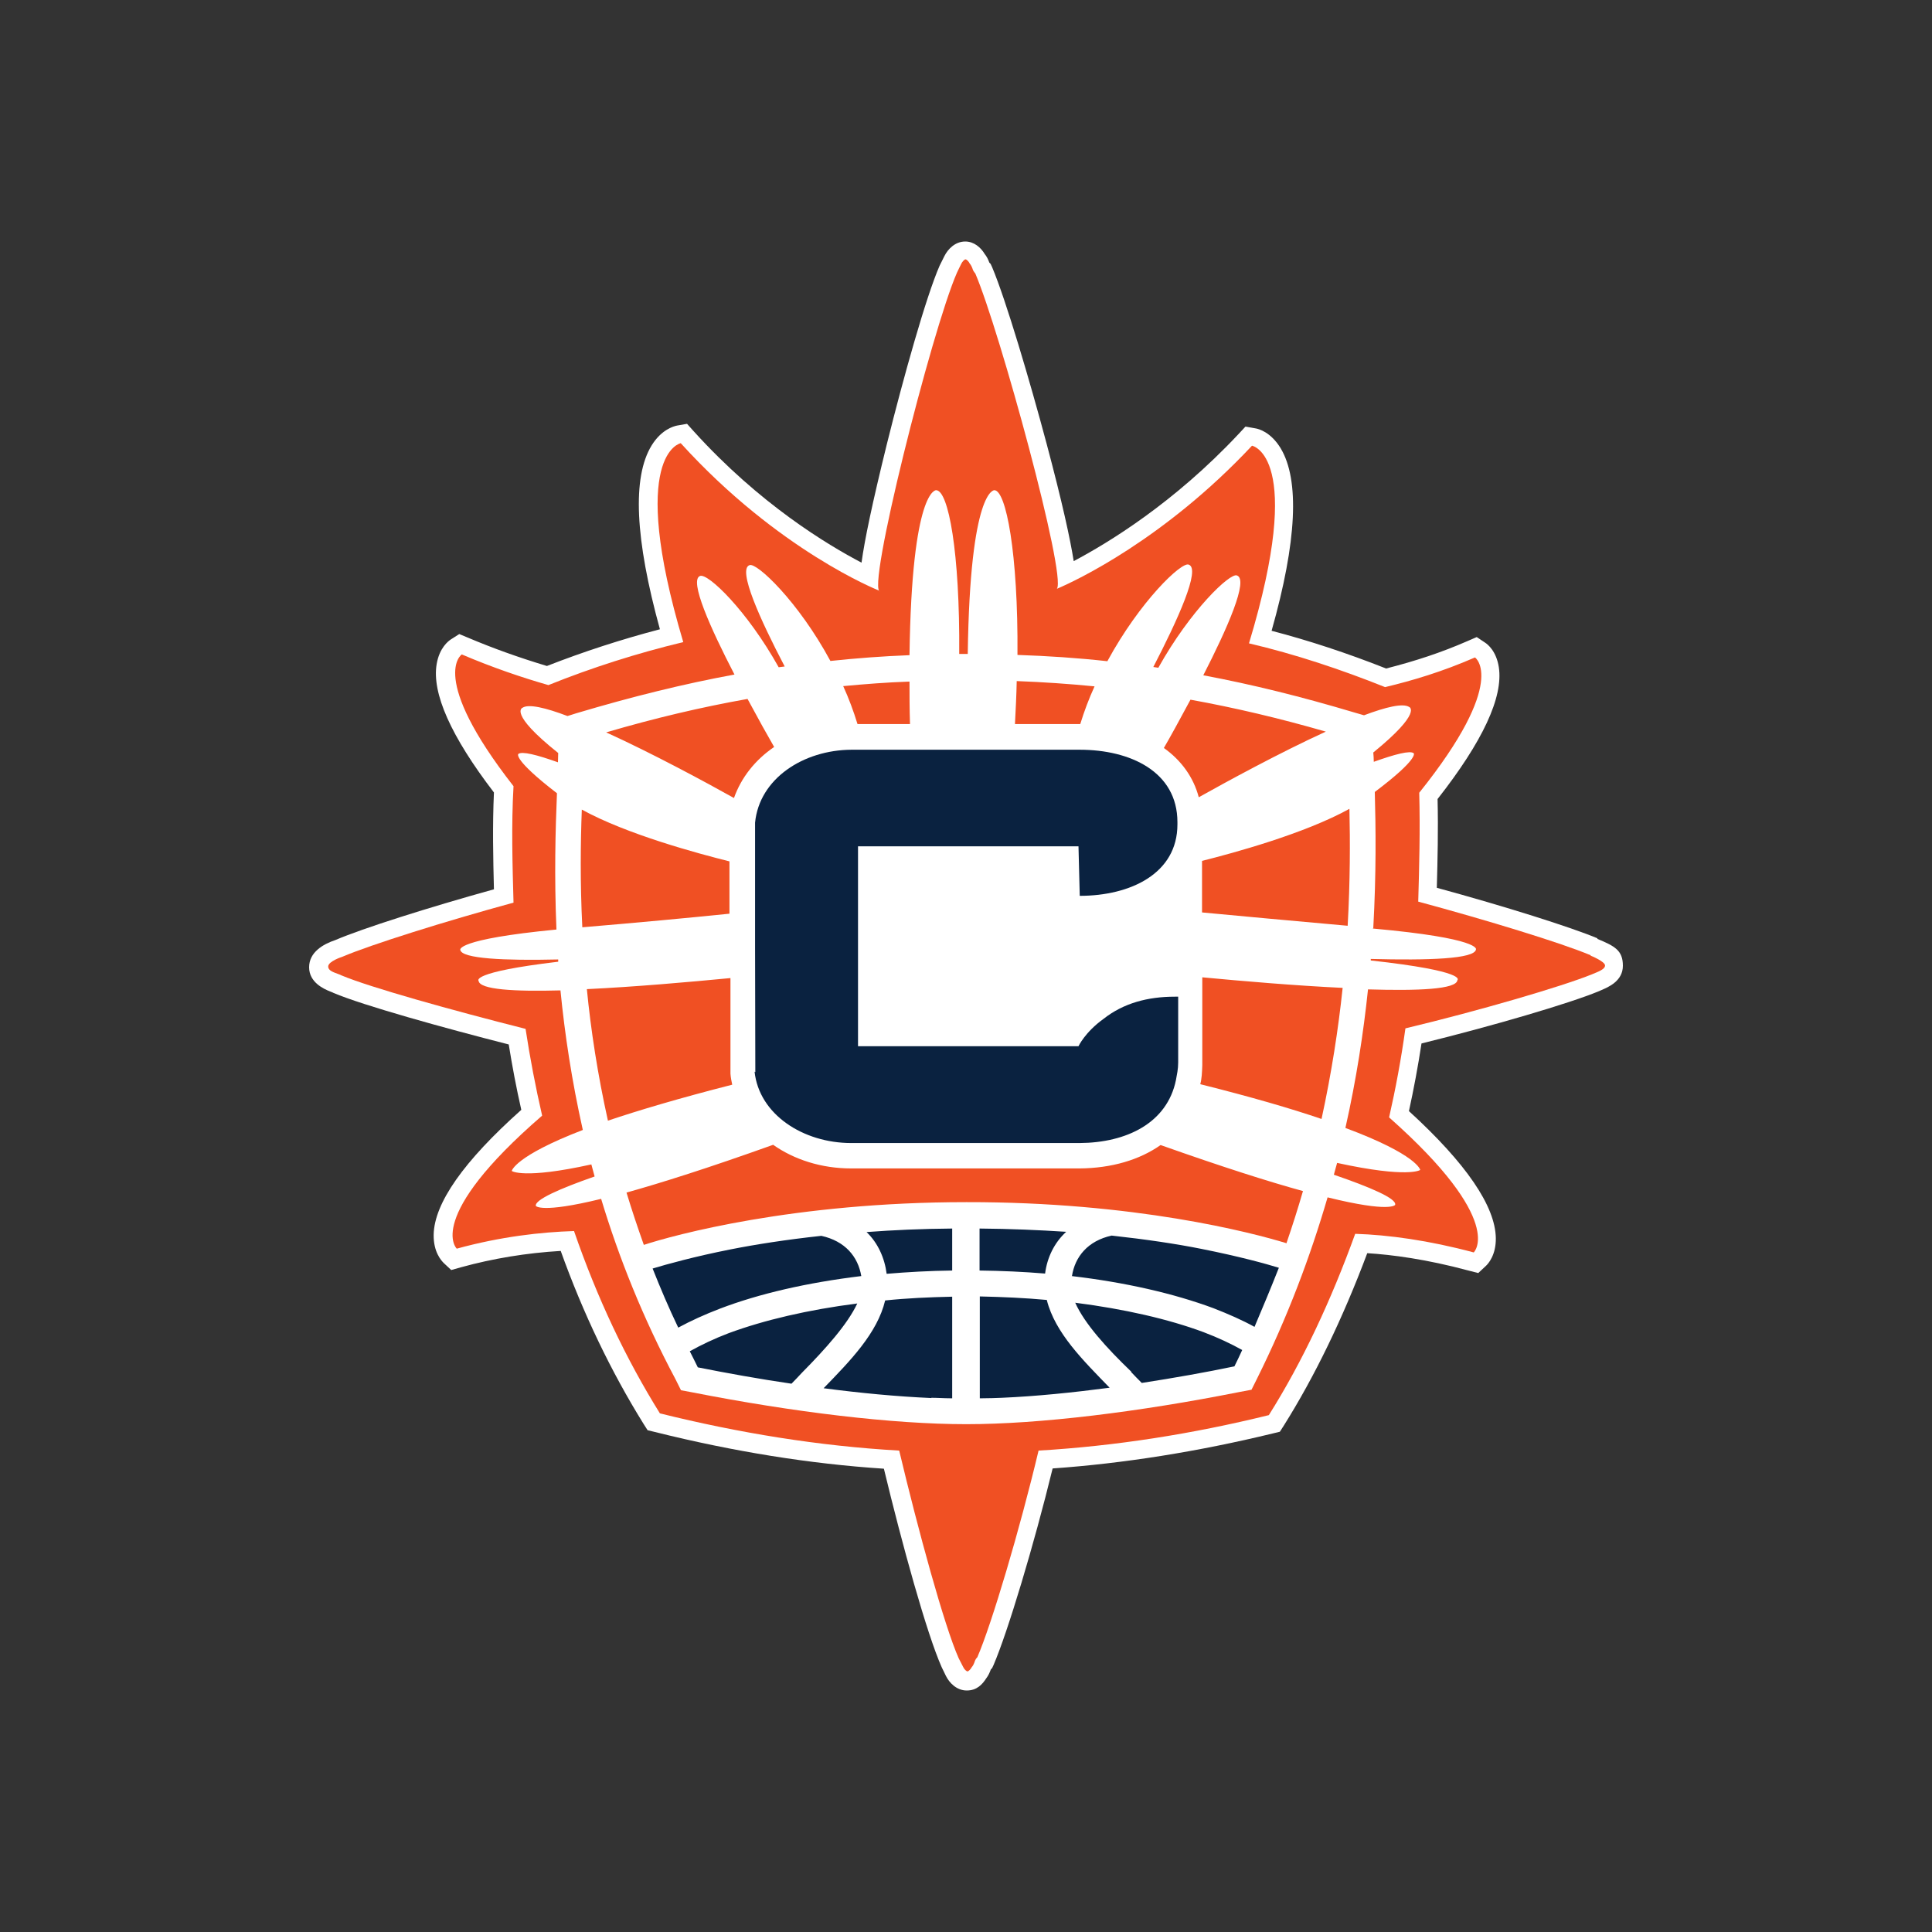
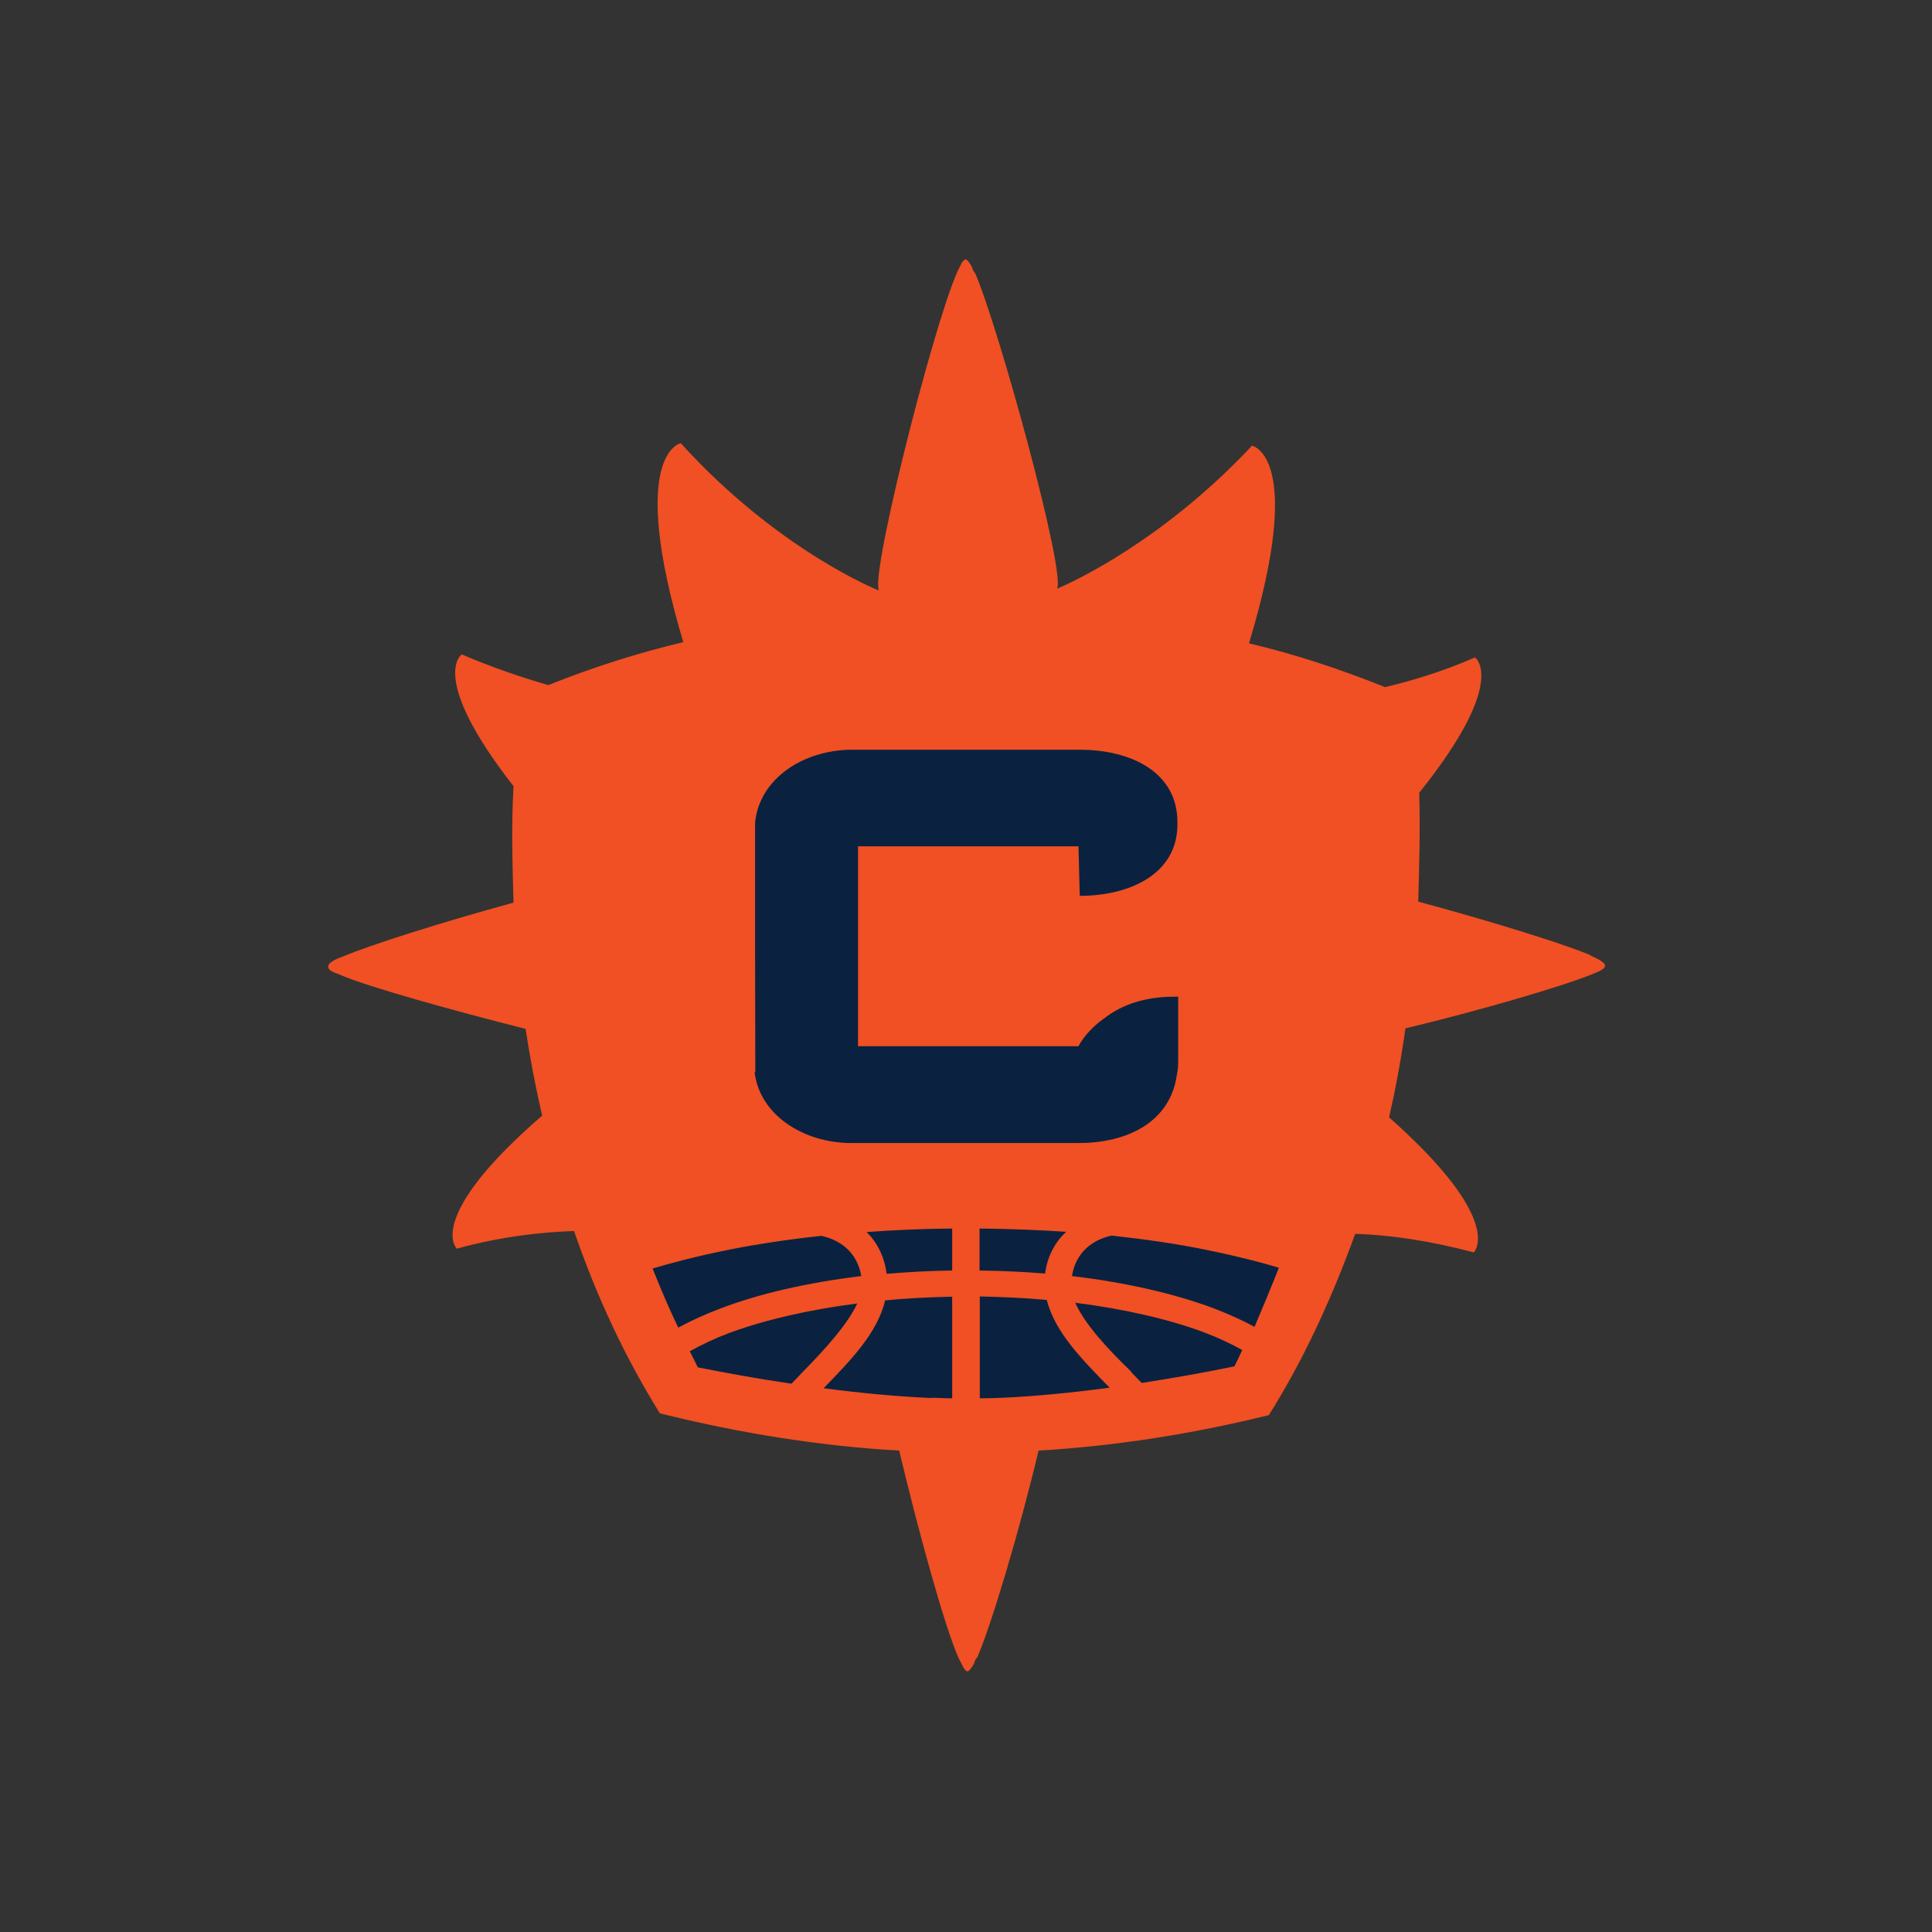
<svg xmlns="http://www.w3.org/2000/svg" width="200" height="200" viewBox="0 0 200 200" fill="none">
  <rect x="0" y="0" width="200" height="200" fill="#333333" stroke="none" />
-   <path d="M165.375 97.136C162.645 95.991 155.809 93.83 148.739 91.904C148.817 89.04 148.895 85.916 148.817 82.714C153.495 76.753 155.627 72.171 155.159 69.073C154.899 67.407 154.015 66.704 153.729 66.522L152.872 65.949L151.91 66.366C149.232 67.537 146.555 68.422 143.488 69.203C139.407 67.589 135.43 66.288 131.635 65.299C134.26 56.031 134.546 49.679 132.57 46.399C131.557 44.733 130.309 44.394 129.945 44.342L128.931 44.16L128.229 44.915C121.497 52.1 114.687 56.213 111.151 58.087C110.787 55.797 109.982 52.074 108.344 45.93C106.628 39.5 104.133 31.04 102.703 27.655L102.547 27.317L102.417 27.187C102.287 26.822 102.131 26.536 101.924 26.276C101.534 25.625 100.832 25 99.922 25C98.882 25 98.128 25.781 97.764 26.51L97.271 27.499C95.867 30.701 93.528 39.058 91.812 45.956C90.278 52.178 89.499 55.927 89.186 58.244C85.651 56.395 78.633 52.178 71.823 44.655L71.121 43.874L70.081 44.056C69.717 44.134 68.469 44.472 67.456 46.112C65.428 49.419 65.74 55.797 68.314 65.142C64.336 66.184 60.411 67.459 56.616 68.943C53.679 68.058 51.002 67.095 48.48 66.027L47.544 65.637L46.687 66.184C46.401 66.366 45.491 67.069 45.205 68.735C44.685 71.755 46.687 76.232 51.132 82.037C50.975 85.5 51.053 88.91 51.132 92.06C44.295 93.96 37.563 96.095 34.703 97.319C33.456 97.735 32 98.568 32 100.13C32 101.692 33.508 102.369 34.157 102.629C34.236 102.655 34.339 102.707 34.417 102.733L34.521 102.785C37.589 104.087 45.933 106.404 52.665 108.122C53.029 110.387 53.445 112.6 53.965 114.891C48.012 120.201 44.945 124.549 44.893 127.829C44.867 129.599 45.673 130.484 45.933 130.745L46.712 131.473L47.726 131.187C51.028 130.276 54.511 129.703 58.046 129.495C60.359 135.951 63.245 141.965 66.624 147.405L67.04 148.056L67.794 148.238C75.93 150.269 83.884 151.545 91.5 152.039C93.372 159.823 95.945 169.143 97.479 172.579L97.921 173.49C98.284 174.219 99.038 175 100.078 175C101.118 175 101.69 174.375 102.106 173.724C102.287 173.49 102.443 173.178 102.573 172.813L102.703 172.683L102.859 172.345C104.315 168.96 107.044 159.901 108.968 152.013C116.35 151.493 124.018 150.269 131.739 148.395L132.492 148.212L132.908 147.562C136.08 142.511 138.991 136.524 141.538 129.729C144.086 129.885 147.673 130.354 152.014 131.526L153.028 131.786L153.807 131.057C154.067 130.823 154.873 129.911 154.847 128.167C154.795 124.861 151.78 120.436 145.853 115.021C146.347 112.756 146.789 110.413 147.153 108.018C154.457 106.222 162.463 103.879 165.531 102.603L165.765 102.499C166.492 102.187 168 101.562 168 99.974C168 98.386 167.168 97.943 165.349 97.189" fill="white" />
  <path d="M164.647 98.881C161.683 97.631 153.963 95.262 146.815 93.336C146.919 89.691 147.023 85.942 146.919 82.064C156.225 70.453 152.689 68.058 152.689 68.058C149.284 69.542 146.217 70.453 143.384 71.13C138.835 69.308 134.078 67.719 129.295 66.6C135.17 47.154 129.607 46.139 129.607 46.139C120.535 55.823 111.333 60.144 109.41 60.951C110.423 59.597 103.483 34.215 100.962 28.306C100.962 28.306 100.858 28.202 100.728 27.968C100.624 27.629 100.494 27.395 100.39 27.291C100.286 27.057 100.052 26.848 99.948 26.848C99.844 26.848 99.61 27.083 99.506 27.317C99.402 27.551 99.272 27.759 99.064 28.228C96.465 34.137 89.55 61.576 91.136 61.211H91.032C91.032 61.107 90.928 61.107 90.928 61.107C90.928 61.107 80.582 57.02 70.471 45.878C70.471 45.878 64.908 46.919 70.731 66.47C65.974 67.615 61.295 69.099 56.772 70.921C54.043 70.141 50.975 69.099 47.804 67.746C47.804 67.746 44.295 70.036 53.159 81.387C52.925 85.474 53.055 89.587 53.159 93.44C46.011 95.392 38.394 97.787 35.457 99.037C35.457 99.037 33.975 99.505 33.975 100.052C33.975 100.599 34.885 100.729 35.327 100.963C38.29 102.213 46.79 104.582 54.407 106.508C54.874 109.58 55.446 112.548 56.122 115.489C43.879 126.085 47.284 129.261 47.284 129.261C51.833 128.011 56.018 127.543 59.423 127.438C61.815 134.363 64.778 140.637 68.313 146.312C76.501 148.343 84.793 149.696 93.085 150.165C95.035 158.365 97.764 168.362 99.246 171.668L99.714 172.579C99.818 172.813 100.052 173.022 100.156 173.022C100.26 173.022 100.494 172.787 100.598 172.579C100.702 172.475 100.832 172.241 100.936 171.902C101.04 171.668 101.17 171.564 101.17 171.564C102.651 168.153 105.589 158.261 107.512 150.165C115.466 149.696 123.42 148.447 131.349 146.494C134.858 140.923 137.821 134.545 140.29 127.725C143.696 127.829 147.907 128.402 152.56 129.651C152.56 129.651 155.965 126.449 143.8 115.672C144.475 112.704 145.047 109.632 145.489 106.456C153.105 104.634 161.735 102.109 164.803 100.859C165.349 100.625 166.154 100.364 166.154 99.948C166.154 99.531 164.673 98.933 164.673 98.933" fill="#F05023" />
-   <path d="M142.162 96.069C142.474 90.446 142.422 85.656 142.318 81.985C146.945 78.497 146.347 77.976 146.347 77.976C145.983 77.664 144.397 78.081 142.214 78.862C142.214 78.523 142.188 78.211 142.162 77.898C147.308 73.707 145.879 73.186 145.879 73.186C145.229 72.77 143.487 73.186 141.2 74.046L140.212 73.759C134.727 72.119 129.581 70.844 124.564 69.906C127.033 65.09 129.295 59.988 128.047 59.571C127.345 59.259 123.238 63.164 119.911 69.125C119.729 69.099 119.573 69.073 119.391 69.047C121.912 64.179 124.33 58.868 123.056 58.452C122.328 58.114 118.013 62.227 114.634 68.448C111.567 68.11 108.474 67.902 105.328 67.798C105.406 57.228 104.133 50.746 102.937 50.746C102.937 50.746 100.415 50.564 100.182 67.694C100.13 67.694 100.052 67.694 100 67.694C99.766 67.694 99.532 67.694 99.298 67.694C99.376 57.176 98.18 50.746 96.906 50.746C96.906 50.746 94.385 50.564 94.151 67.824C91.396 67.928 88.666 68.136 85.963 68.422C82.636 62.253 78.321 58.192 77.593 58.504C76.319 58.92 78.711 64.179 81.232 68.995C81.024 69.021 80.816 69.047 80.608 69.073C77.307 63.164 73.278 59.311 72.472 59.623C71.302 60.04 73.564 65.064 76.033 69.828C70.782 70.791 65.428 72.119 59.657 73.837L58.747 74.124C56.486 73.264 54.718 72.848 54.094 73.264C54.094 73.264 52.561 73.785 57.785 77.95C57.785 78.263 57.76 78.575 57.76 78.914C55.576 78.133 54.016 77.742 53.653 78.055C53.653 78.055 53.055 78.575 57.656 82.116C57.5 85.89 57.37 90.68 57.603 96.225C47.102 97.24 47.648 98.334 47.648 98.334C47.804 99.245 52.197 99.453 57.785 99.323C57.785 99.401 57.785 99.479 57.785 99.557C48.584 100.651 49.545 101.536 49.545 101.536C49.649 102.447 53.237 102.655 58.019 102.525C58.461 107.029 59.189 111.871 60.333 116.973C53.237 119.707 52.977 121.217 52.977 121.217C52.977 121.217 54.146 122.102 61.217 120.54C61.321 120.956 61.451 121.373 61.555 121.789C57.968 123.039 55.316 124.21 55.472 124.835C55.472 124.835 55.966 125.642 62.23 124.106C64.05 130.146 66.545 136.42 69.925 142.772L70.496 143.917L71.744 144.151C82.09 146.182 92.409 147.431 100.026 147.431C107.642 147.431 117.961 146.156 128.307 144.099L129.555 143.865L130.126 142.72C133.298 136.342 135.663 130.016 137.431 123.95C143.955 125.564 144.423 124.731 144.423 124.731C144.631 124.08 141.798 122.883 138.081 121.607C138.185 121.191 138.315 120.774 138.419 120.384C145.827 121.998 147.022 121.112 147.022 121.112C147.022 121.112 146.763 119.551 139.276 116.765C140.42 111.689 141.148 106.873 141.616 102.421C146.789 102.577 150.792 102.421 150.87 101.458C150.87 101.458 152.013 100.547 141.902 99.427C141.902 99.375 141.902 99.323 141.902 99.271C147.88 99.427 152.663 99.271 152.793 98.282C152.793 98.282 153.365 97.136 142.11 96.121M123.238 72.431C127.839 73.264 132.466 74.358 137.249 75.738C132.466 77.924 126.981 80.918 124.096 82.532C123.55 80.45 122.276 78.705 120.483 77.43C121.107 76.362 122.12 74.514 123.238 72.431ZM105.25 70.505C108.006 70.609 110.657 70.791 113.308 71.052C112.737 72.301 112.243 73.603 111.827 74.957C111.775 74.957 111.749 74.957 111.697 74.957H105.068C105.146 73.421 105.224 71.937 105.25 70.505ZM94.151 70.531C94.151 71.911 94.151 73.369 94.203 74.957H88.77C88.354 73.603 87.86 72.275 87.288 71.026C89.55 70.817 91.811 70.635 94.151 70.557M77.385 72.353C78.477 74.384 79.49 76.206 80.14 77.326C78.191 78.653 76.735 80.475 75.981 82.61C73.096 80.996 67.559 78.002 62.75 75.816C67.715 74.358 72.55 73.212 77.385 72.353ZM60.281 95.991C60.047 91.305 60.099 87.192 60.229 83.808C64.908 86.385 72.29 88.363 75.513 89.17V94.585C71.458 95.002 65.896 95.522 60.307 95.991M60.749 102.395C65.662 102.161 71.302 101.666 75.617 101.25V111.142C75.643 111.532 75.721 111.923 75.799 112.287C70.289 113.693 66.103 114.943 62.932 116.01C61.867 111.22 61.165 106.638 60.749 102.369M133.142 128.688C129.581 127.595 117.441 124.419 100.052 124.445C82.168 124.445 69.743 127.855 66.649 128.87C66 127.048 65.402 125.252 64.856 123.455C68.391 122.466 73.278 120.93 80.036 118.509C82.22 120.045 85.027 120.956 88.12 120.956H111.749C115.076 120.93 117.961 120.071 120.145 118.535C126.617 120.826 131.374 122.336 134.883 123.299C134.363 125.095 133.792 126.892 133.168 128.714M136.781 115.828C133.662 114.761 129.555 113.563 124.252 112.235C124.408 111.663 124.434 111.012 124.46 110.283V101.171C128.593 101.562 134.078 102.031 138.99 102.265C138.548 106.482 137.847 111.038 136.807 115.828M139.51 95.835C133.896 95.34 128.385 94.82 124.434 94.455V89.118C127.657 88.311 135.039 86.307 139.692 83.73C139.77 87.088 139.77 91.201 139.51 95.835Z" fill="white" />
  <path d="M98.57 127.178C95.425 127.204 92.462 127.334 89.706 127.543C90.876 128.662 91.578 130.224 91.786 131.864C93.969 131.682 96.231 131.552 98.57 131.525V127.178ZM110.371 127.516C107.59 127.334 104.601 127.204 101.403 127.178V131.525C103.717 131.552 105.978 131.656 108.188 131.838C108.396 130.198 109.124 128.662 110.371 127.516ZM110.943 132.098C116.48 132.749 121.497 133.894 125.63 135.43C127.163 136.029 128.593 136.654 129.867 137.357C130.75 135.274 131.504 133.478 132.388 131.239C131.036 130.823 128.307 130.068 124.382 129.287C121.783 128.766 118.637 128.297 115.076 127.907C112.607 128.454 111.281 130.094 110.969 132.098H110.943ZM108.37 134.571C106.134 134.363 103.821 134.259 101.429 134.207V144.75C101.533 144.75 101.611 144.75 101.689 144.75C102.365 144.75 103.041 144.724 103.717 144.698C107.304 144.542 111.099 144.151 114.868 143.657C112.113 140.819 109.228 137.982 108.37 134.597V134.571ZM117.104 142.043C117.468 142.433 117.831 142.798 118.195 143.162C121.549 142.641 124.798 142.069 127.787 141.444C128.073 140.871 128.333 140.325 128.593 139.752C127.423 139.101 126.098 138.476 124.59 137.903C120.951 136.55 116.402 135.509 111.307 134.858C112.269 137.018 114.556 139.544 117.104 141.991V142.043ZM96.412 144.698C97.062 144.698 97.712 144.75 98.336 144.75H98.57V134.233C96.179 134.285 93.865 134.389 91.63 134.623C90.824 138.008 88.016 140.871 85.261 143.709C89.03 144.203 92.825 144.568 96.412 144.724V144.698ZM88.744 134.936C83.65 135.587 79.101 136.654 75.436 138.008C73.928 138.58 72.576 139.231 71.406 139.882C71.692 140.429 71.952 140.975 72.238 141.548C75.254 142.147 78.555 142.746 81.934 143.24C82.298 142.876 82.662 142.485 83.026 142.095C85.469 139.622 87.731 137.096 88.744 134.936ZM74.5 135.482C78.581 133.921 83.572 132.775 89.16 132.098C88.822 130.094 87.497 128.48 85.027 127.933C81.414 128.323 78.243 128.818 75.617 129.339C71.926 130.068 69.015 130.875 67.559 131.317C68.365 133.348 69.223 135.378 70.211 137.435C71.51 136.732 72.94 136.081 74.5 135.482ZM78.113 110.934C78.581 115.359 83.13 118.327 88.121 118.327H111.749C116.636 118.301 120.821 116.244 121.731 111.819C121.835 111.246 121.965 110.673 121.965 109.997V103.176H121.627C118.793 103.176 116.298 103.853 114.244 105.467C112.321 106.847 111.645 108.304 111.645 108.304H88.822V87.609H111.645L111.775 92.737C117 92.737 121.887 90.446 121.887 85.344V85.109C121.887 79.877 117 77.612 111.775 77.612H88.147C83.156 77.638 78.607 80.606 78.165 85.161V98.022L78.191 110.986L78.113 110.934Z" fill="#0A2240" />
</svg>